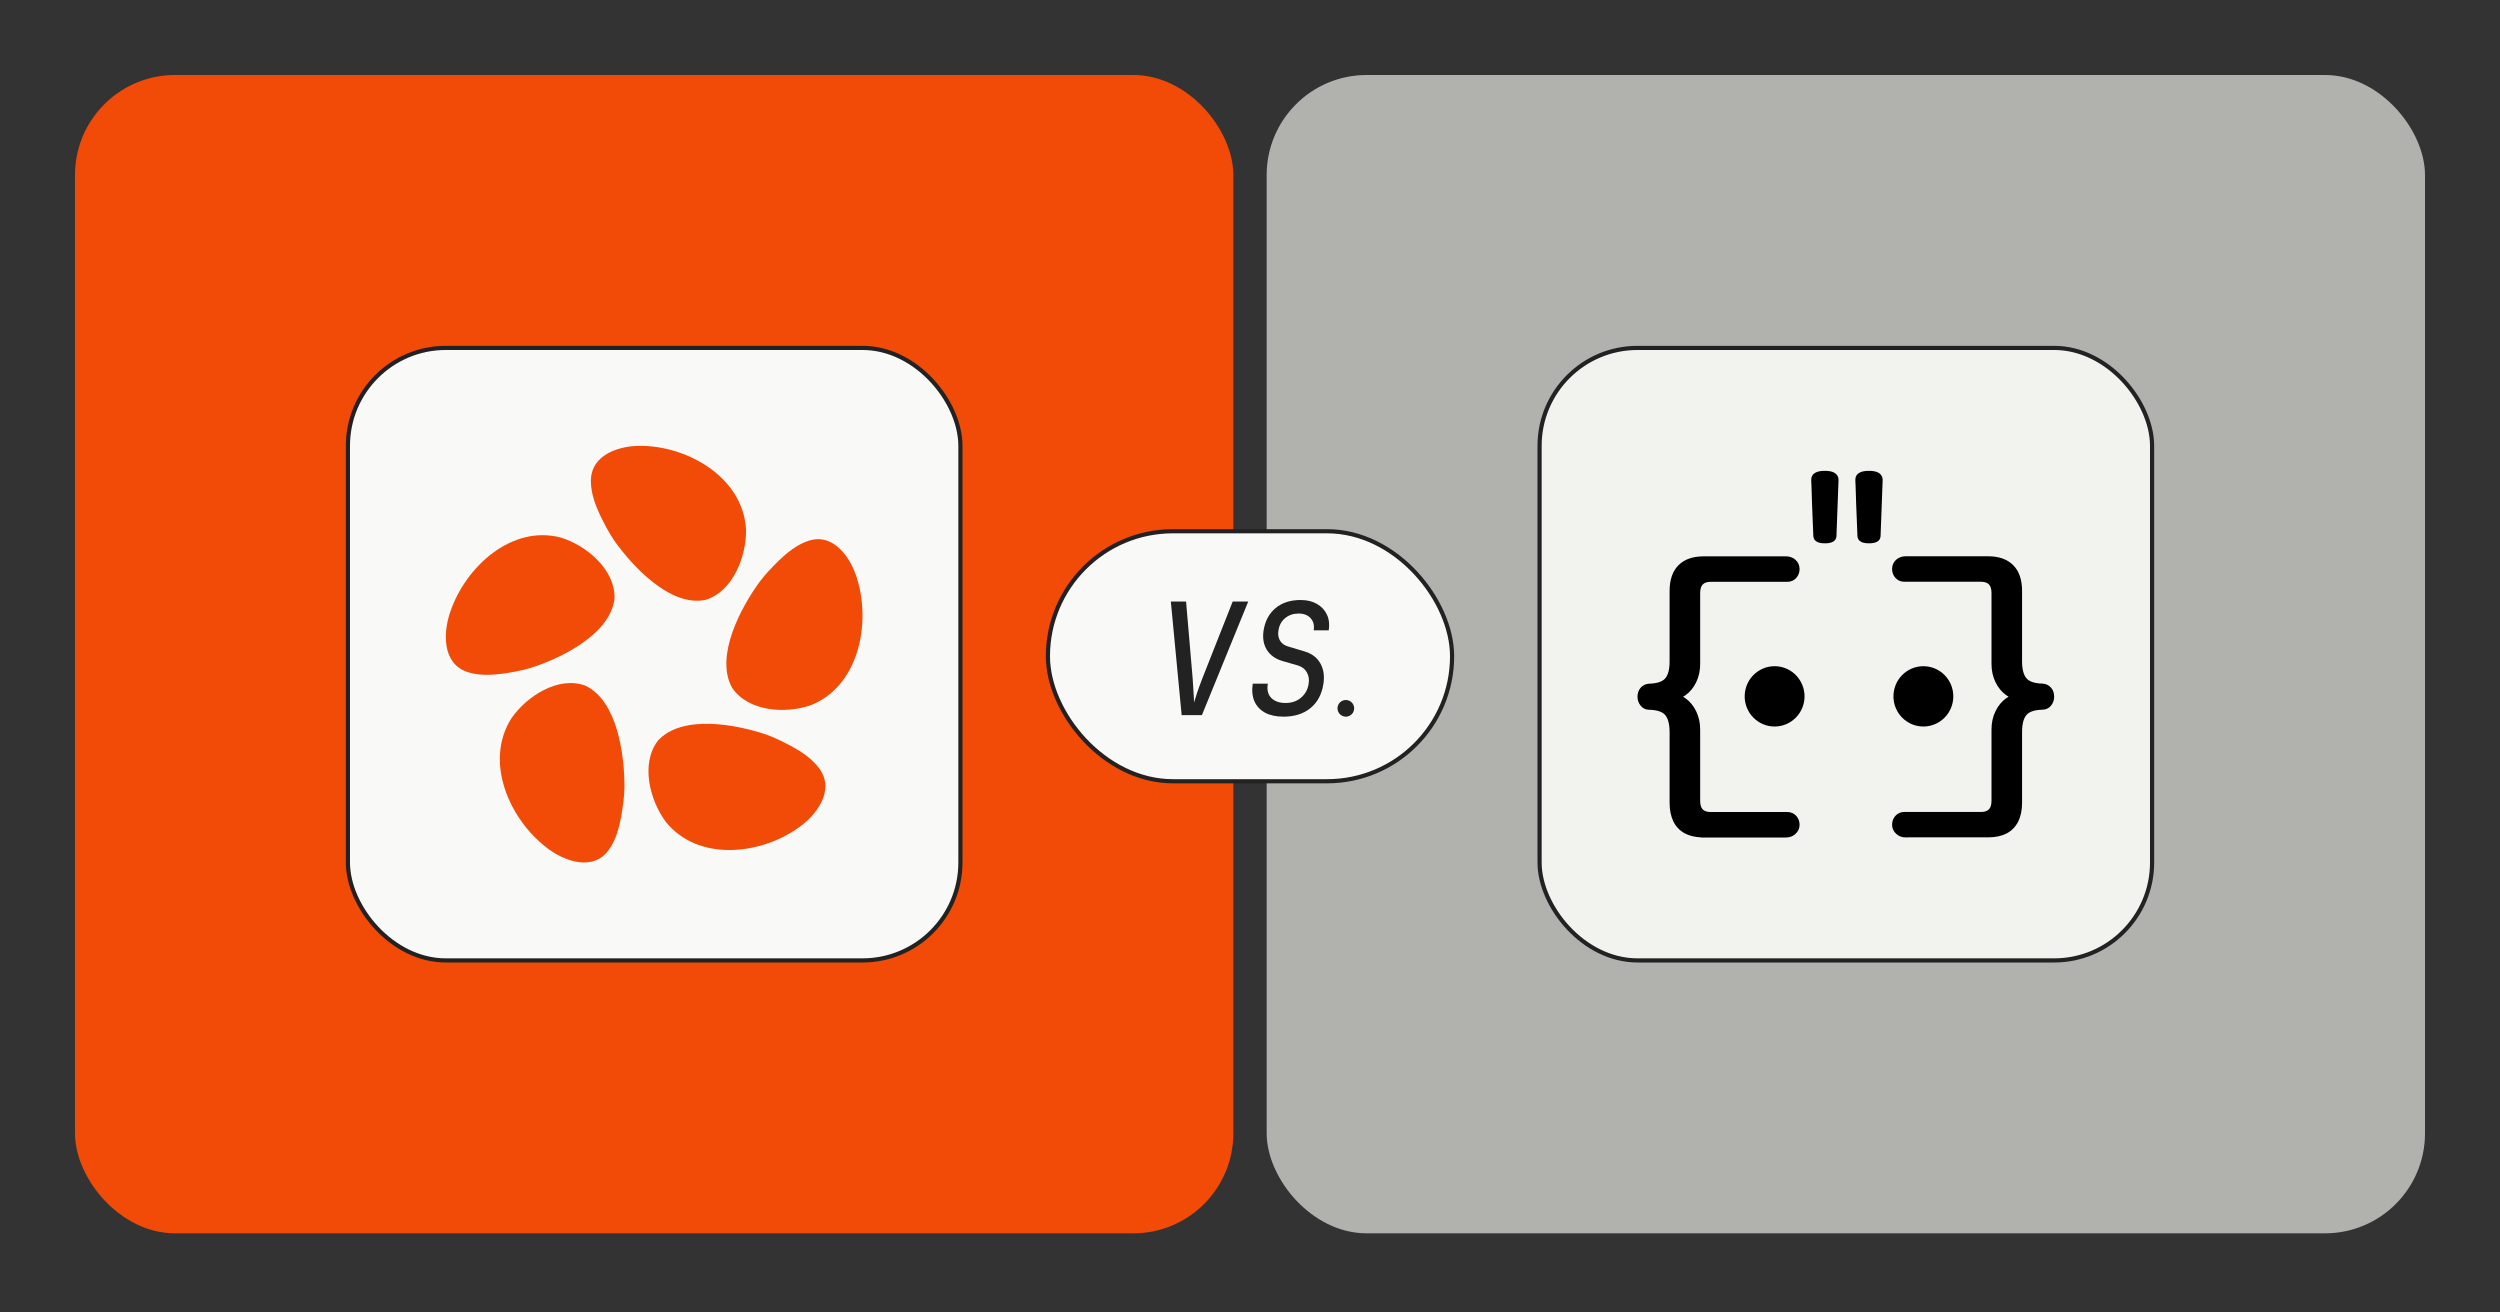
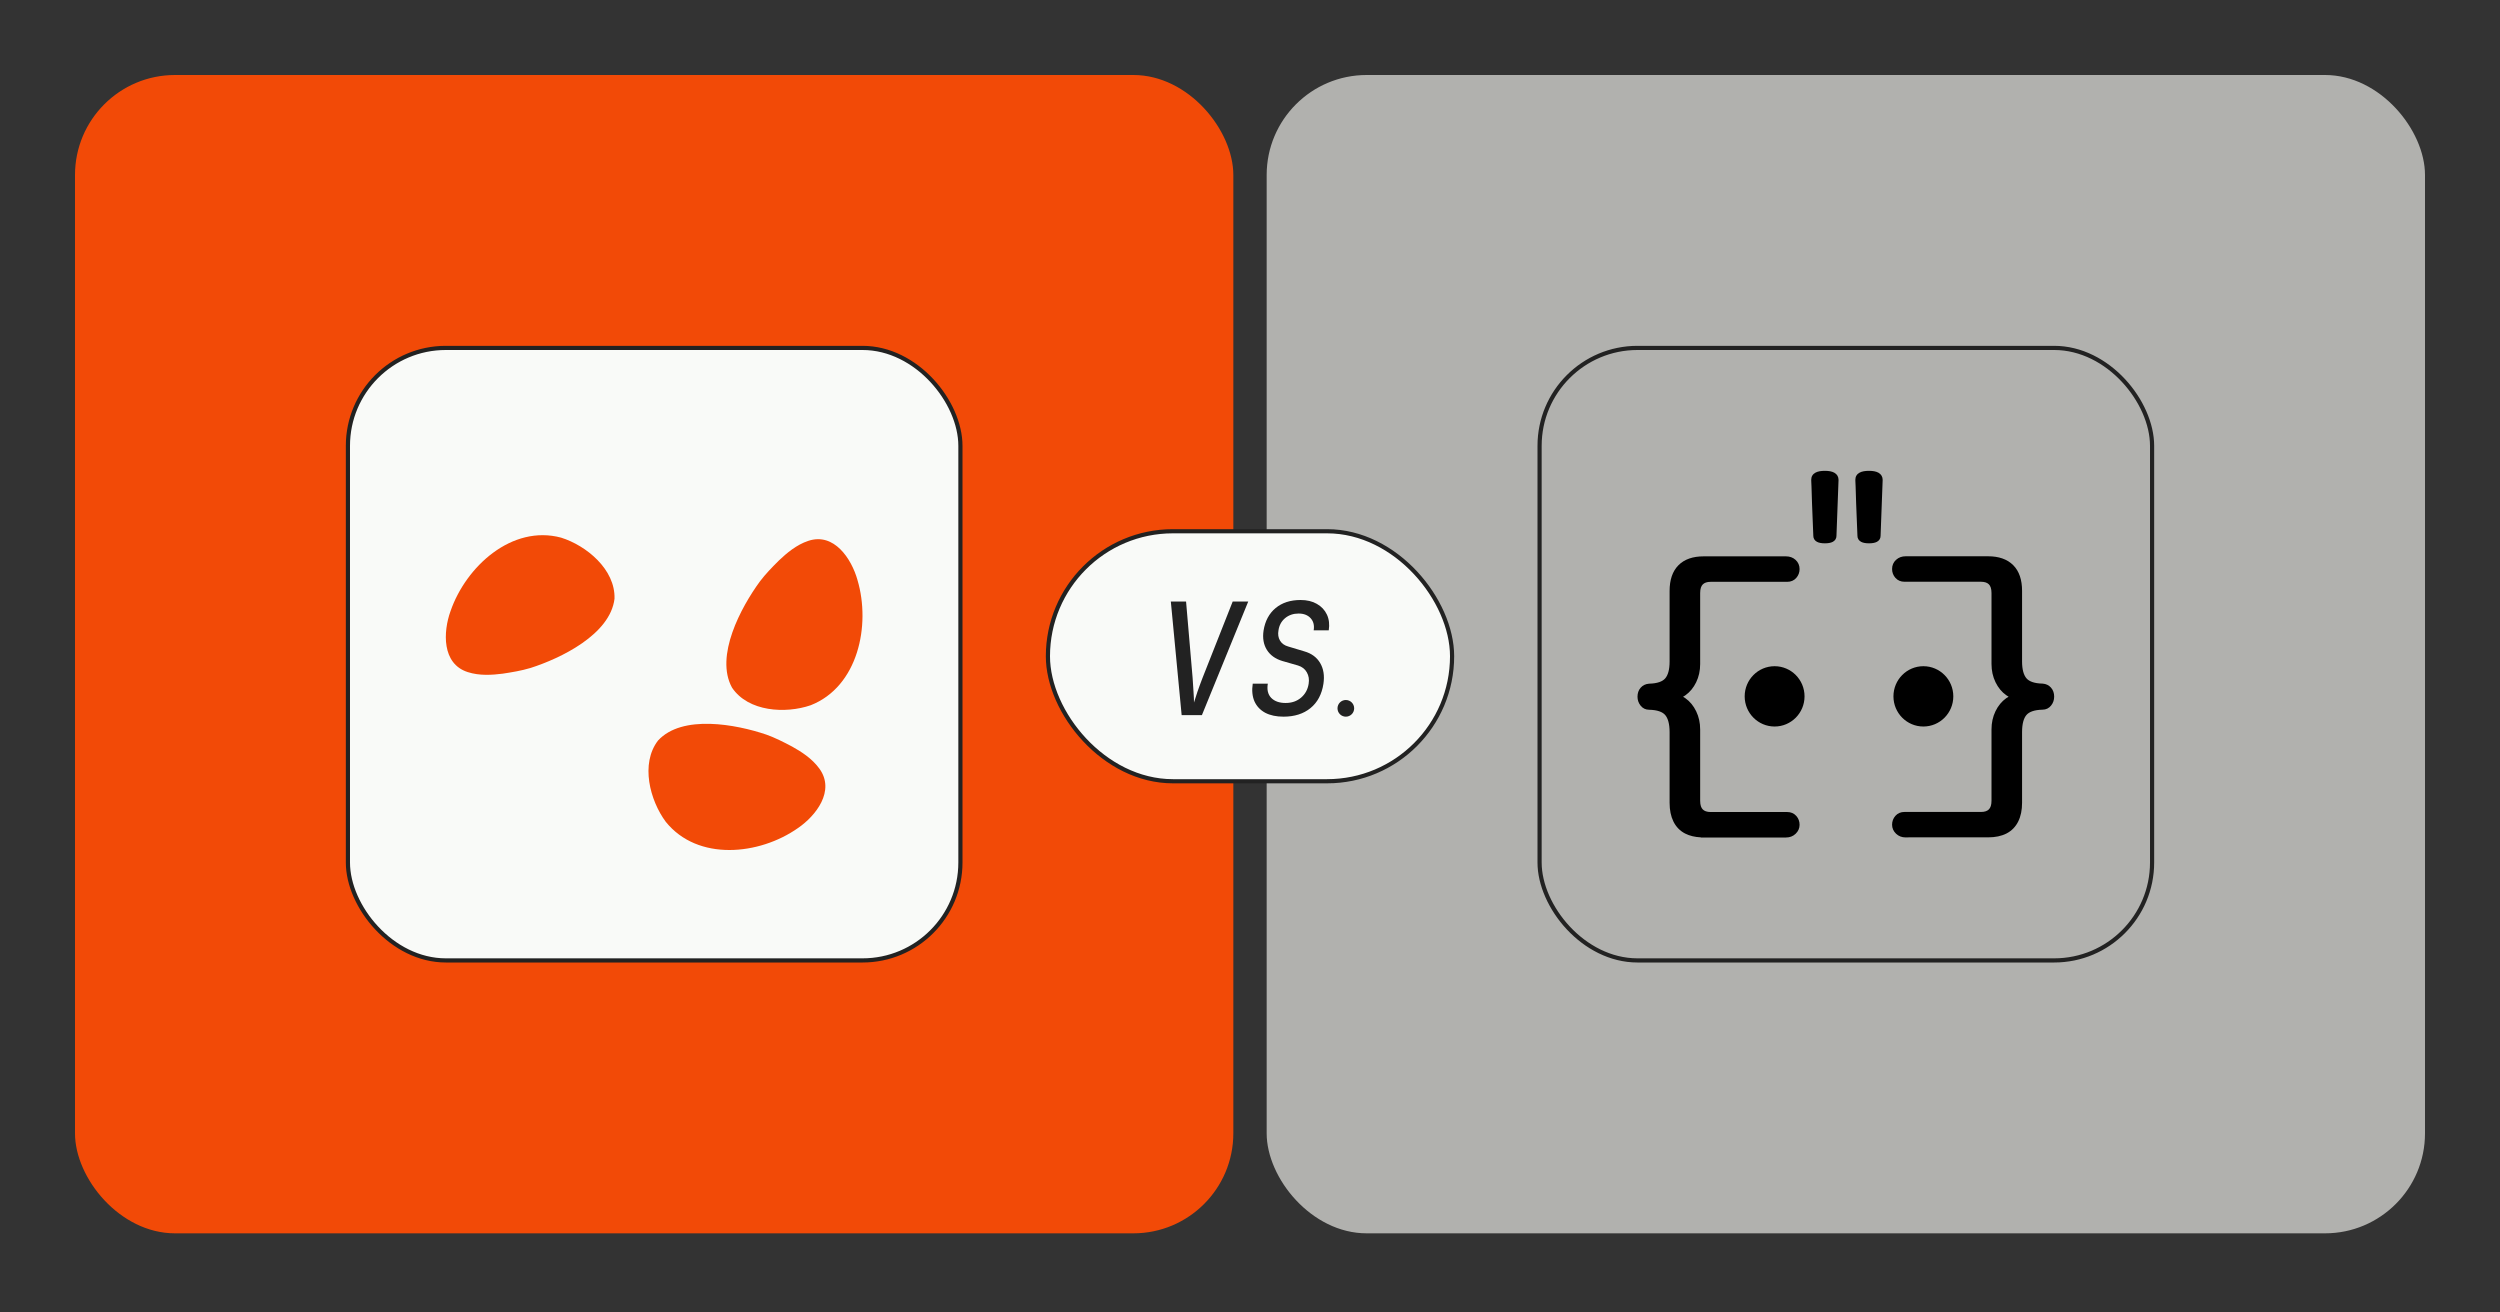
<svg xmlns="http://www.w3.org/2000/svg" width="600" height="315" viewBox="0 0 600 315" fill="none">
  <rect x="0" y="0" width="600" height="315" fill="#333333" stroke="none" />
  <rect x="18" y="18" width="278" height="278" rx="24" fill="#F24A07" />
  <rect x="304" y="18" width="278" height="278" rx="24" fill="#B1B1AE" />
  <rect x="83.5" y="83.5" width="147" height="147" rx="23.5" fill="#F9FAF8" />
  <rect x="83.5" y="83.5" width="147" height="147" rx="23.5" stroke="#222222" />
-   <path d="M140.488 164.554C133.952 162.164 126.396 167.121 122.752 172.374C116.16 182.726 122.184 196.492 131.132 203.381C135.204 206.609 142.312 209.326 146.136 203.932C147.884 201.481 148.62 198.46 149.092 195.945C149.472 193.657 149.812 191.417 149.864 189.161C149.936 181.438 148.236 168.207 140.488 164.562V164.554Z" fill="#F24A07" />
  <path d="M190.057 179.15C188.025 178.077 186.025 177.06 183.925 176.307C176.693 173.848 163.736 171.398 157.92 177.736C153.656 183.293 155.976 192.098 159.784 197.233C167.468 206.779 182.265 205.236 191.497 198.744C195.785 195.82 200.537 189.813 196.649 184.467C194.885 182.025 192.277 180.385 190.061 179.15H190.057Z" fill="#F24A07" />
  <path d="M205.793 139.185C204.373 134.15 200.201 127.719 193.973 129.813C191.133 130.757 188.789 132.761 186.941 134.515C185.305 136.143 183.733 137.751 182.377 139.545C177.833 145.75 171.529 157.466 175.681 165.028C179.581 170.851 188.569 171.337 194.569 169.256C205.913 164.805 209.033 150.083 205.789 139.185H205.793Z" fill="#F24A07" />
-   <path d="M169.236 143.988C175.913 142.032 179.145 133.527 179.049 127.108C178.373 114.812 165.508 107.255 154.268 107.012C149.1 106.825 141.772 108.854 141.812 115.496C141.82 118.522 142.98 121.401 144.056 123.718C145.08 125.795 146.104 127.808 147.368 129.667C151.792 135.957 160.848 145.652 169.236 143.988Z" fill="#F24A07" />
  <path d="M127.272 160.33C134.548 158.013 146.452 152.286 147.484 143.696C147.708 136.661 140.72 130.923 134.656 129.031C122.896 125.88 111.824 135.937 108.124 146.681C106.352 151.598 105.992 159.285 112.244 161.298C115.088 162.225 118.152 161.998 120.66 161.678C122.928 161.334 125.136 160.969 127.272 160.326V160.33Z" fill="#F24A07" />
-   <rect x="369.5" y="83.5" width="147" height="147" rx="23.5" fill="#F2F3EF" />
  <rect x="369.5" y="83.5" width="147" height="147" rx="23.5" stroke="#222222" />
  <path fill-rule="evenodd" clip-rule="evenodd" d="M435.695 113.443C436.276 113.122 437.063 113 437.973 113C438.886 113 439.678 113.128 440.262 113.465C440.902 113.833 441.249 114.428 441.249 115.171V115.196L440.75 128.617C440.748 128.909 440.676 129.195 440.516 129.451C440.355 129.709 440.127 129.9 439.87 130.038C439.375 130.302 438.716 130.397 437.973 130.397C437.231 130.397 436.572 130.302 436.077 130.038C435.819 129.9 435.592 129.709 435.43 129.451C435.27 129.195 435.199 128.909 435.197 128.617C435.072 125.275 434.97 122.685 434.887 120.85L434.886 120.834C434.844 118.951 434.803 117.62 434.761 116.836C434.72 116.049 434.698 115.546 434.698 115.358V115.108C434.698 114.763 434.777 114.429 434.958 114.131C435.137 113.834 435.395 113.609 435.695 113.443ZM446.284 113.443C446.865 113.122 447.652 113 448.562 113C449.475 113 450.267 113.128 450.851 113.465C451.491 113.833 451.838 114.428 451.838 115.171V115.196L451.339 128.617C451.337 128.909 451.266 129.195 451.106 129.451C450.944 129.709 450.716 129.9 450.459 130.038C449.963 130.302 449.305 130.397 448.562 130.397C447.82 130.397 447.162 130.302 446.666 130.038C446.409 129.9 446.181 129.709 446.019 129.451C445.859 129.195 445.788 128.909 445.786 128.617C445.66 125.275 445.559 122.685 445.476 120.85L445.475 120.834C445.433 118.951 445.392 117.62 445.35 116.836C445.309 116.049 445.287 115.546 445.287 115.358V115.108C445.287 114.763 445.366 114.429 445.547 114.131C445.726 113.834 445.983 113.609 446.284 113.443ZM455.066 134.347C455.695 133.776 456.474 133.507 457.359 133.507H477.144C479.685 133.507 481.725 134.191 483.173 135.643C484.626 137.101 485.296 139.192 485.296 141.793V158.752C485.296 160.729 485.697 162.036 486.355 162.802C486.989 163.536 488.202 164.02 490.209 164.067L490.242 164.067C491.042 164.127 491.725 164.443 492.242 165.034C492.766 165.626 493 166.369 493 167.195C493 167.991 492.758 168.709 492.263 169.326C491.746 169.98 491.032 170.322 490.202 170.324C488.2 170.372 486.99 170.856 486.353 171.591C485.693 172.356 485.296 173.677 485.296 175.714V192.673C485.296 194.396 484.999 195.895 484.371 197.161C483.738 198.436 482.801 199.395 481.562 200.036L481.559 200.038C480.328 200.666 478.847 200.965 477.144 200.965H458.019V200.983H457.359C456.459 200.983 455.68 200.689 455.052 200.091C454.436 199.499 454.101 198.767 454.101 197.929C454.101 197.129 454.367 196.405 454.895 195.805C455.454 195.169 456.198 194.87 457.06 194.87H475.431C476.367 194.87 476.958 194.631 477.334 194.246L477.338 194.242C477.71 193.868 477.961 193.225 477.961 192.167V175.054C477.961 173.468 478.279 172.012 478.918 170.693C479.554 169.38 480.416 168.331 481.506 167.558C481.686 167.431 481.873 167.313 482.064 167.208C481.873 167.101 481.688 166.985 481.508 166.858C480.415 166.09 479.554 165.037 478.918 163.721C478.279 162.402 477.961 160.946 477.961 159.36V142.323C477.961 141.273 477.711 140.629 477.336 140.246C476.954 139.862 476.355 139.62 475.431 139.62H457.06C456.2 139.62 455.459 139.315 454.898 138.686C454.367 138.089 454.101 137.366 454.101 136.558C454.101 135.682 454.42 134.928 455.066 134.347ZM455.066 134.347L455.063 134.35L455.505 134.844L455.066 134.347ZM402.826 135.661C404.269 134.207 406.316 133.524 408.856 133.524H428.641C429.531 133.524 430.305 133.799 430.934 134.364L430.937 134.367C431.572 134.945 431.899 135.702 431.899 136.574C431.899 137.385 431.632 138.1 431.105 138.699C430.548 139.333 429.804 139.637 428.94 139.637H410.569C409.637 139.637 409.042 139.88 408.663 140.263C408.292 140.638 408.039 141.281 408.039 142.34V159.377C408.039 160.964 407.721 162.42 407.081 163.739C406.446 165.052 405.584 166.101 404.494 166.873C404.314 167 404.127 167.118 403.937 167.224C404.127 167.33 404.312 167.447 404.492 167.574C405.585 168.341 406.446 169.395 407.082 170.711C407.722 172.029 408.039 173.485 408.039 175.071V192.184C408.039 193.241 408.29 193.882 408.663 194.26C409.043 194.647 409.64 194.886 410.569 194.886H428.94C429.8 194.886 430.54 195.191 431.101 195.816C431.64 196.42 431.899 197.143 431.899 197.946C431.899 198.789 431.57 199.515 430.948 200.107C430.318 200.712 429.535 201 428.641 201H408.196V200.966C406.768 200.898 405.51 200.601 404.441 200.055C403.199 199.419 402.255 198.445 401.628 197.176C401.007 195.919 400.704 194.411 400.704 192.69V175.731C400.704 173.703 400.303 172.376 399.645 171.605C399.012 170.872 397.8 170.389 395.798 170.341C394.962 170.339 394.255 170.005 393.735 169.34C393.242 168.721 393 167.999 393 167.212C393 166.385 393.234 165.643 393.758 165.051C394.278 164.46 394.967 164.145 395.757 164.085L395.79 164.083C397.799 164.033 399.013 163.552 399.646 162.818C400.309 162.05 400.704 160.747 400.704 158.769V141.81C400.704 139.207 401.38 137.118 402.826 135.661ZM461.61 159.889C457.643 159.889 454.427 163.13 454.427 167.126C454.427 171.124 457.643 174.364 461.61 174.364C465.577 174.364 468.794 171.124 468.794 167.126C468.794 163.13 465.577 159.889 461.61 159.889ZM418.722 167.126C418.722 163.13 421.939 159.889 425.906 159.889C429.872 159.889 433.089 163.13 433.089 167.126C433.089 171.124 429.872 174.364 425.906 174.364C421.939 174.364 418.722 171.124 418.722 167.126Z" fill="black" />
  <rect x="251.5" y="127.5" width="97" height="60" rx="30" fill="#F9FAF8" stroke="#222222" />
  <path d="M308.042 172C306.312 172 304.849 171.689 303.655 171.067C302.46 170.42 301.595 169.499 301.059 168.304C300.547 167.109 300.413 165.703 300.656 164.085H304.276C304.032 165.529 304.301 166.661 305.081 167.483C305.885 168.304 307.043 168.715 308.554 168.715C310.017 168.715 311.247 168.292 312.247 167.445C313.246 166.599 313.856 165.492 314.075 164.123C314.246 163.077 314.099 162.156 313.636 161.36C313.197 160.564 312.491 160.016 311.516 159.717L307.75 158.635C306.092 158.137 304.861 157.253 304.057 155.984C303.252 154.69 302.984 153.147 303.252 151.355C303.618 149.04 304.581 147.236 306.141 145.941C307.701 144.647 309.7 144 312.137 144C313.673 144 314.977 144.311 316.049 144.933C317.146 145.556 317.951 146.414 318.463 147.509C318.974 148.604 319.121 149.861 318.901 151.28H315.282C315.477 150.085 315.233 149.115 314.55 148.368C313.868 147.621 312.905 147.248 311.662 147.248C310.394 147.248 309.31 147.621 308.408 148.368C307.53 149.115 307.006 150.085 306.836 151.28C306.665 152.226 306.787 153.047 307.201 153.744C307.616 154.441 308.274 154.914 309.176 155.163L313.015 156.32C314.77 156.818 316.049 157.764 316.854 159.157C317.658 160.526 317.914 162.181 317.622 164.123C317.232 166.636 316.196 168.578 314.514 169.947C312.832 171.316 310.675 172 308.042 172Z" fill="#222222" />
  <path d="M283.596 171.627L281 144.373H284.656L286.228 162.704C286.326 163.899 286.399 165.031 286.448 166.101C286.521 167.172 286.558 168.005 286.558 168.603C286.728 168.005 286.996 167.172 287.362 166.101C287.728 165.031 288.142 163.899 288.605 162.704L295.844 144.373H299.574L288.459 171.627H283.596Z" fill="#222222" />
  <circle cx="323" cy="170" r="2" fill="#222222" />
</svg>